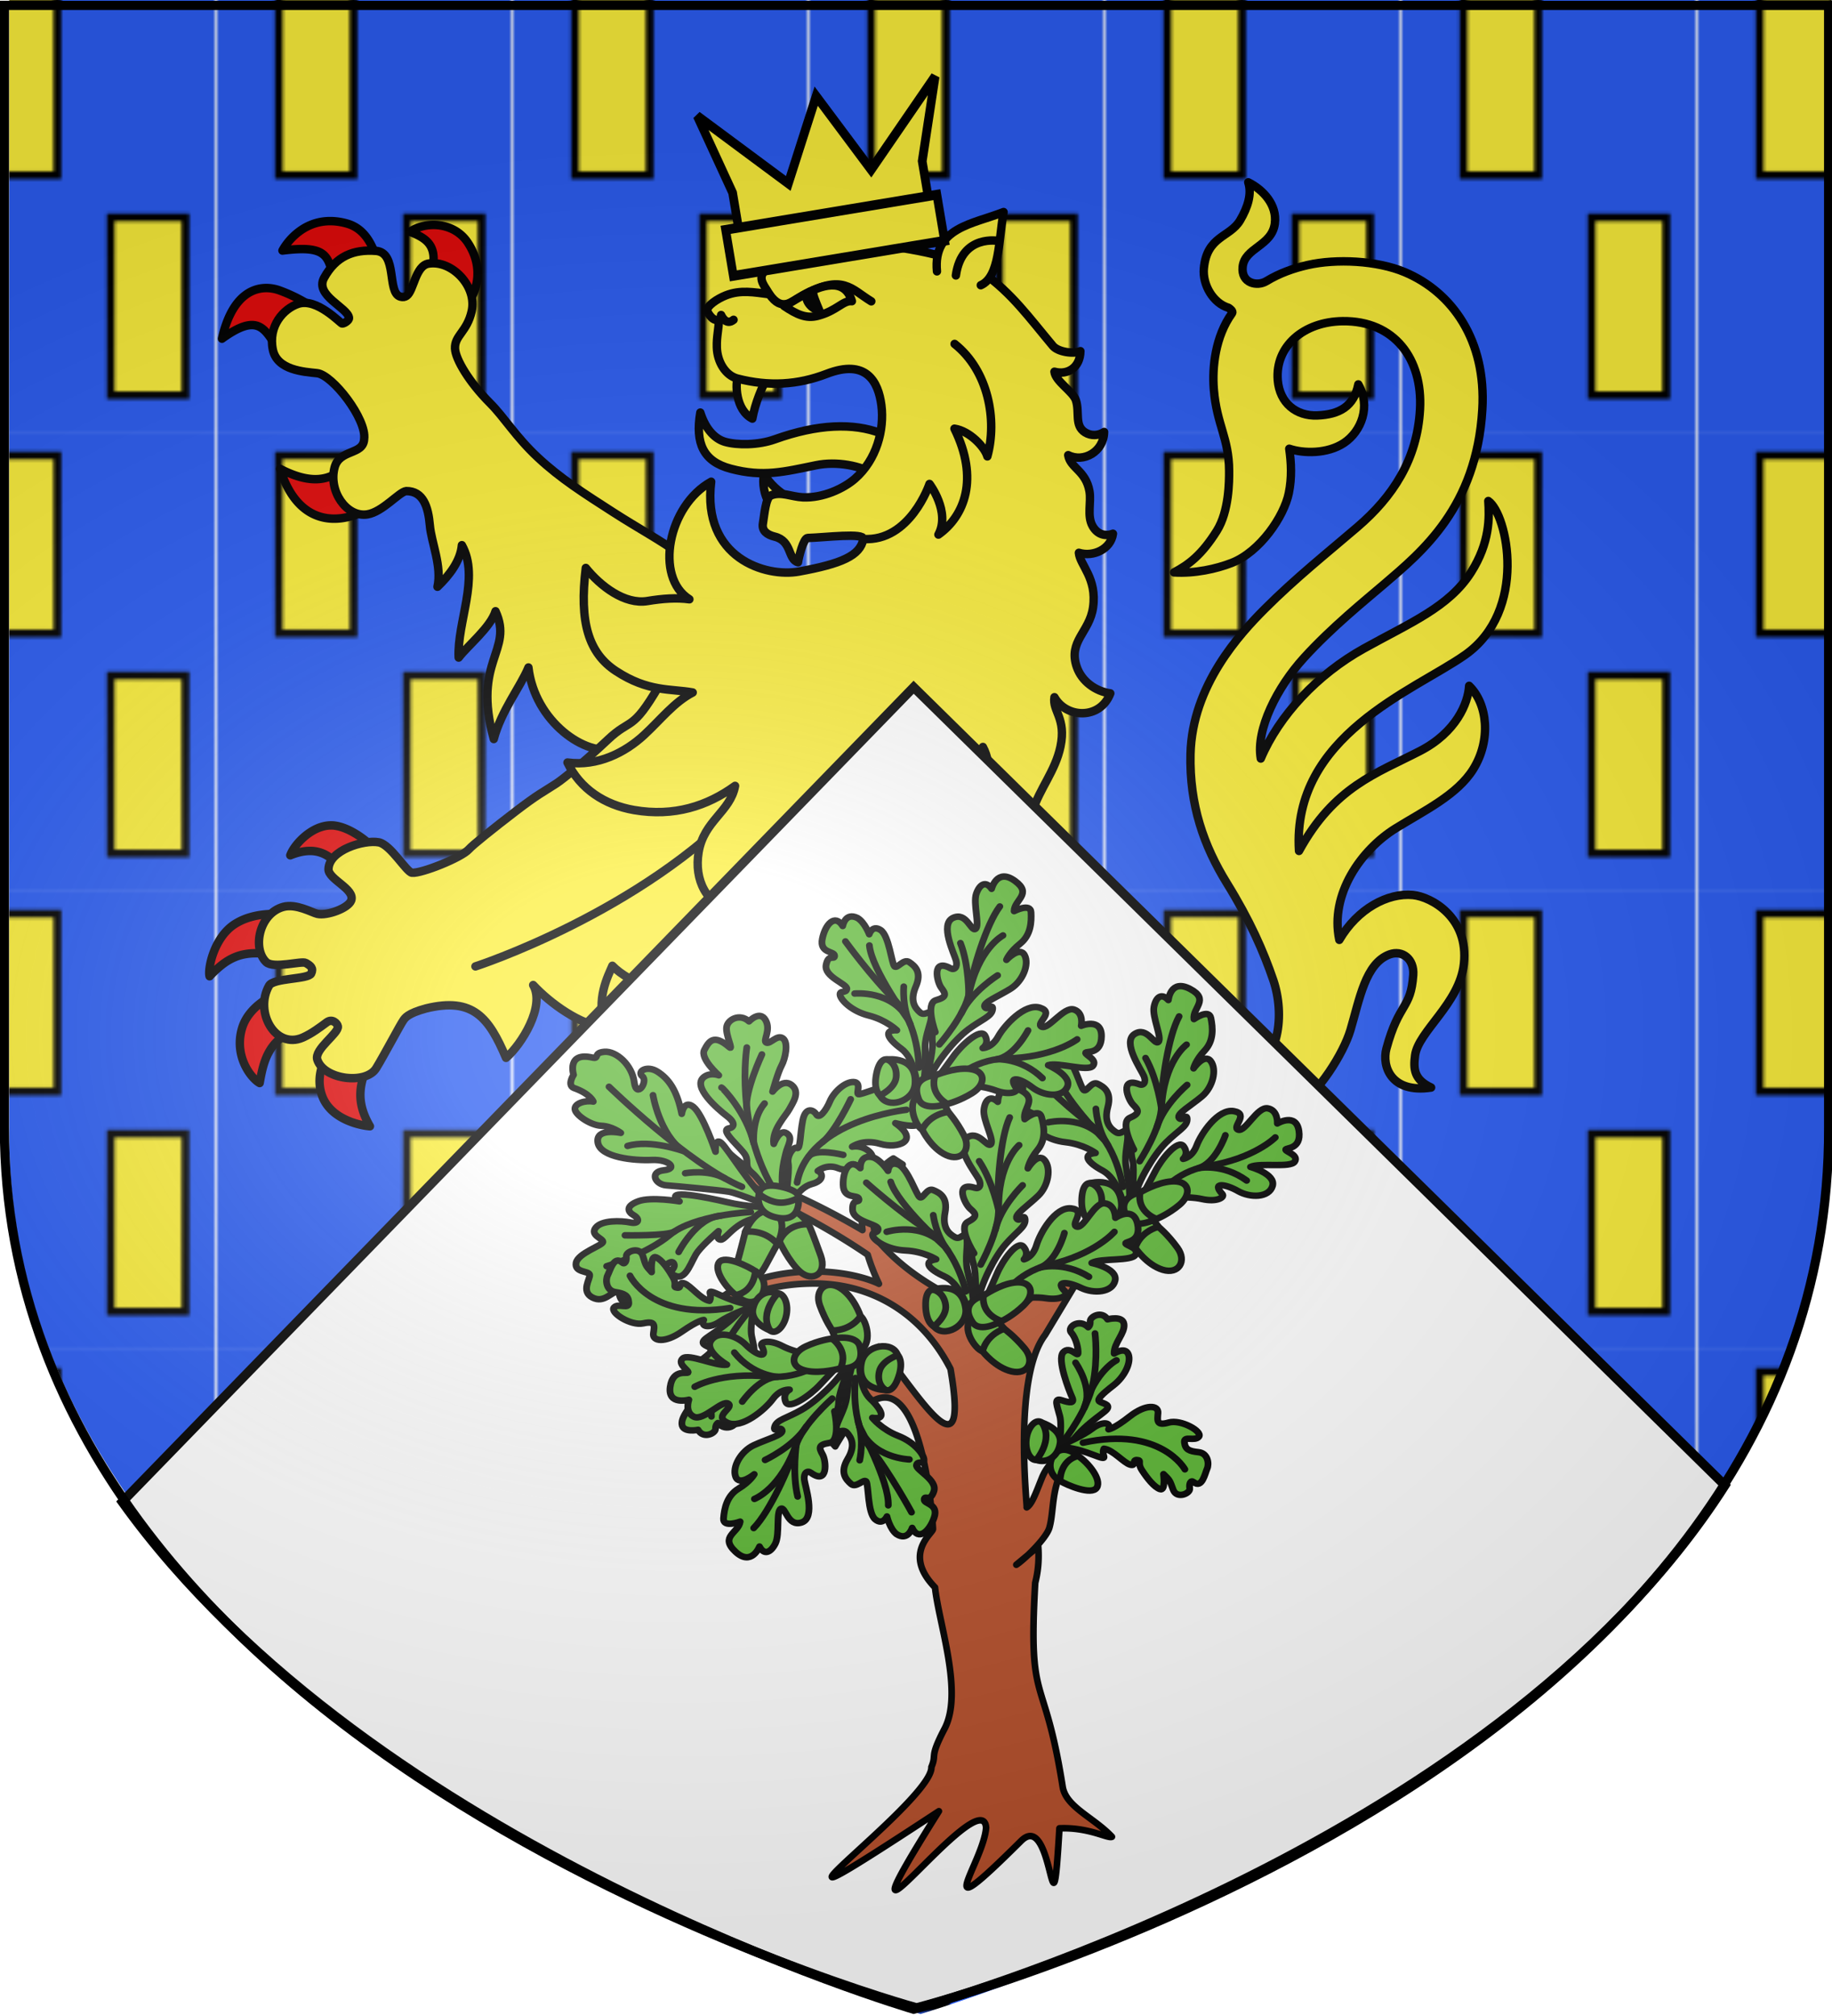
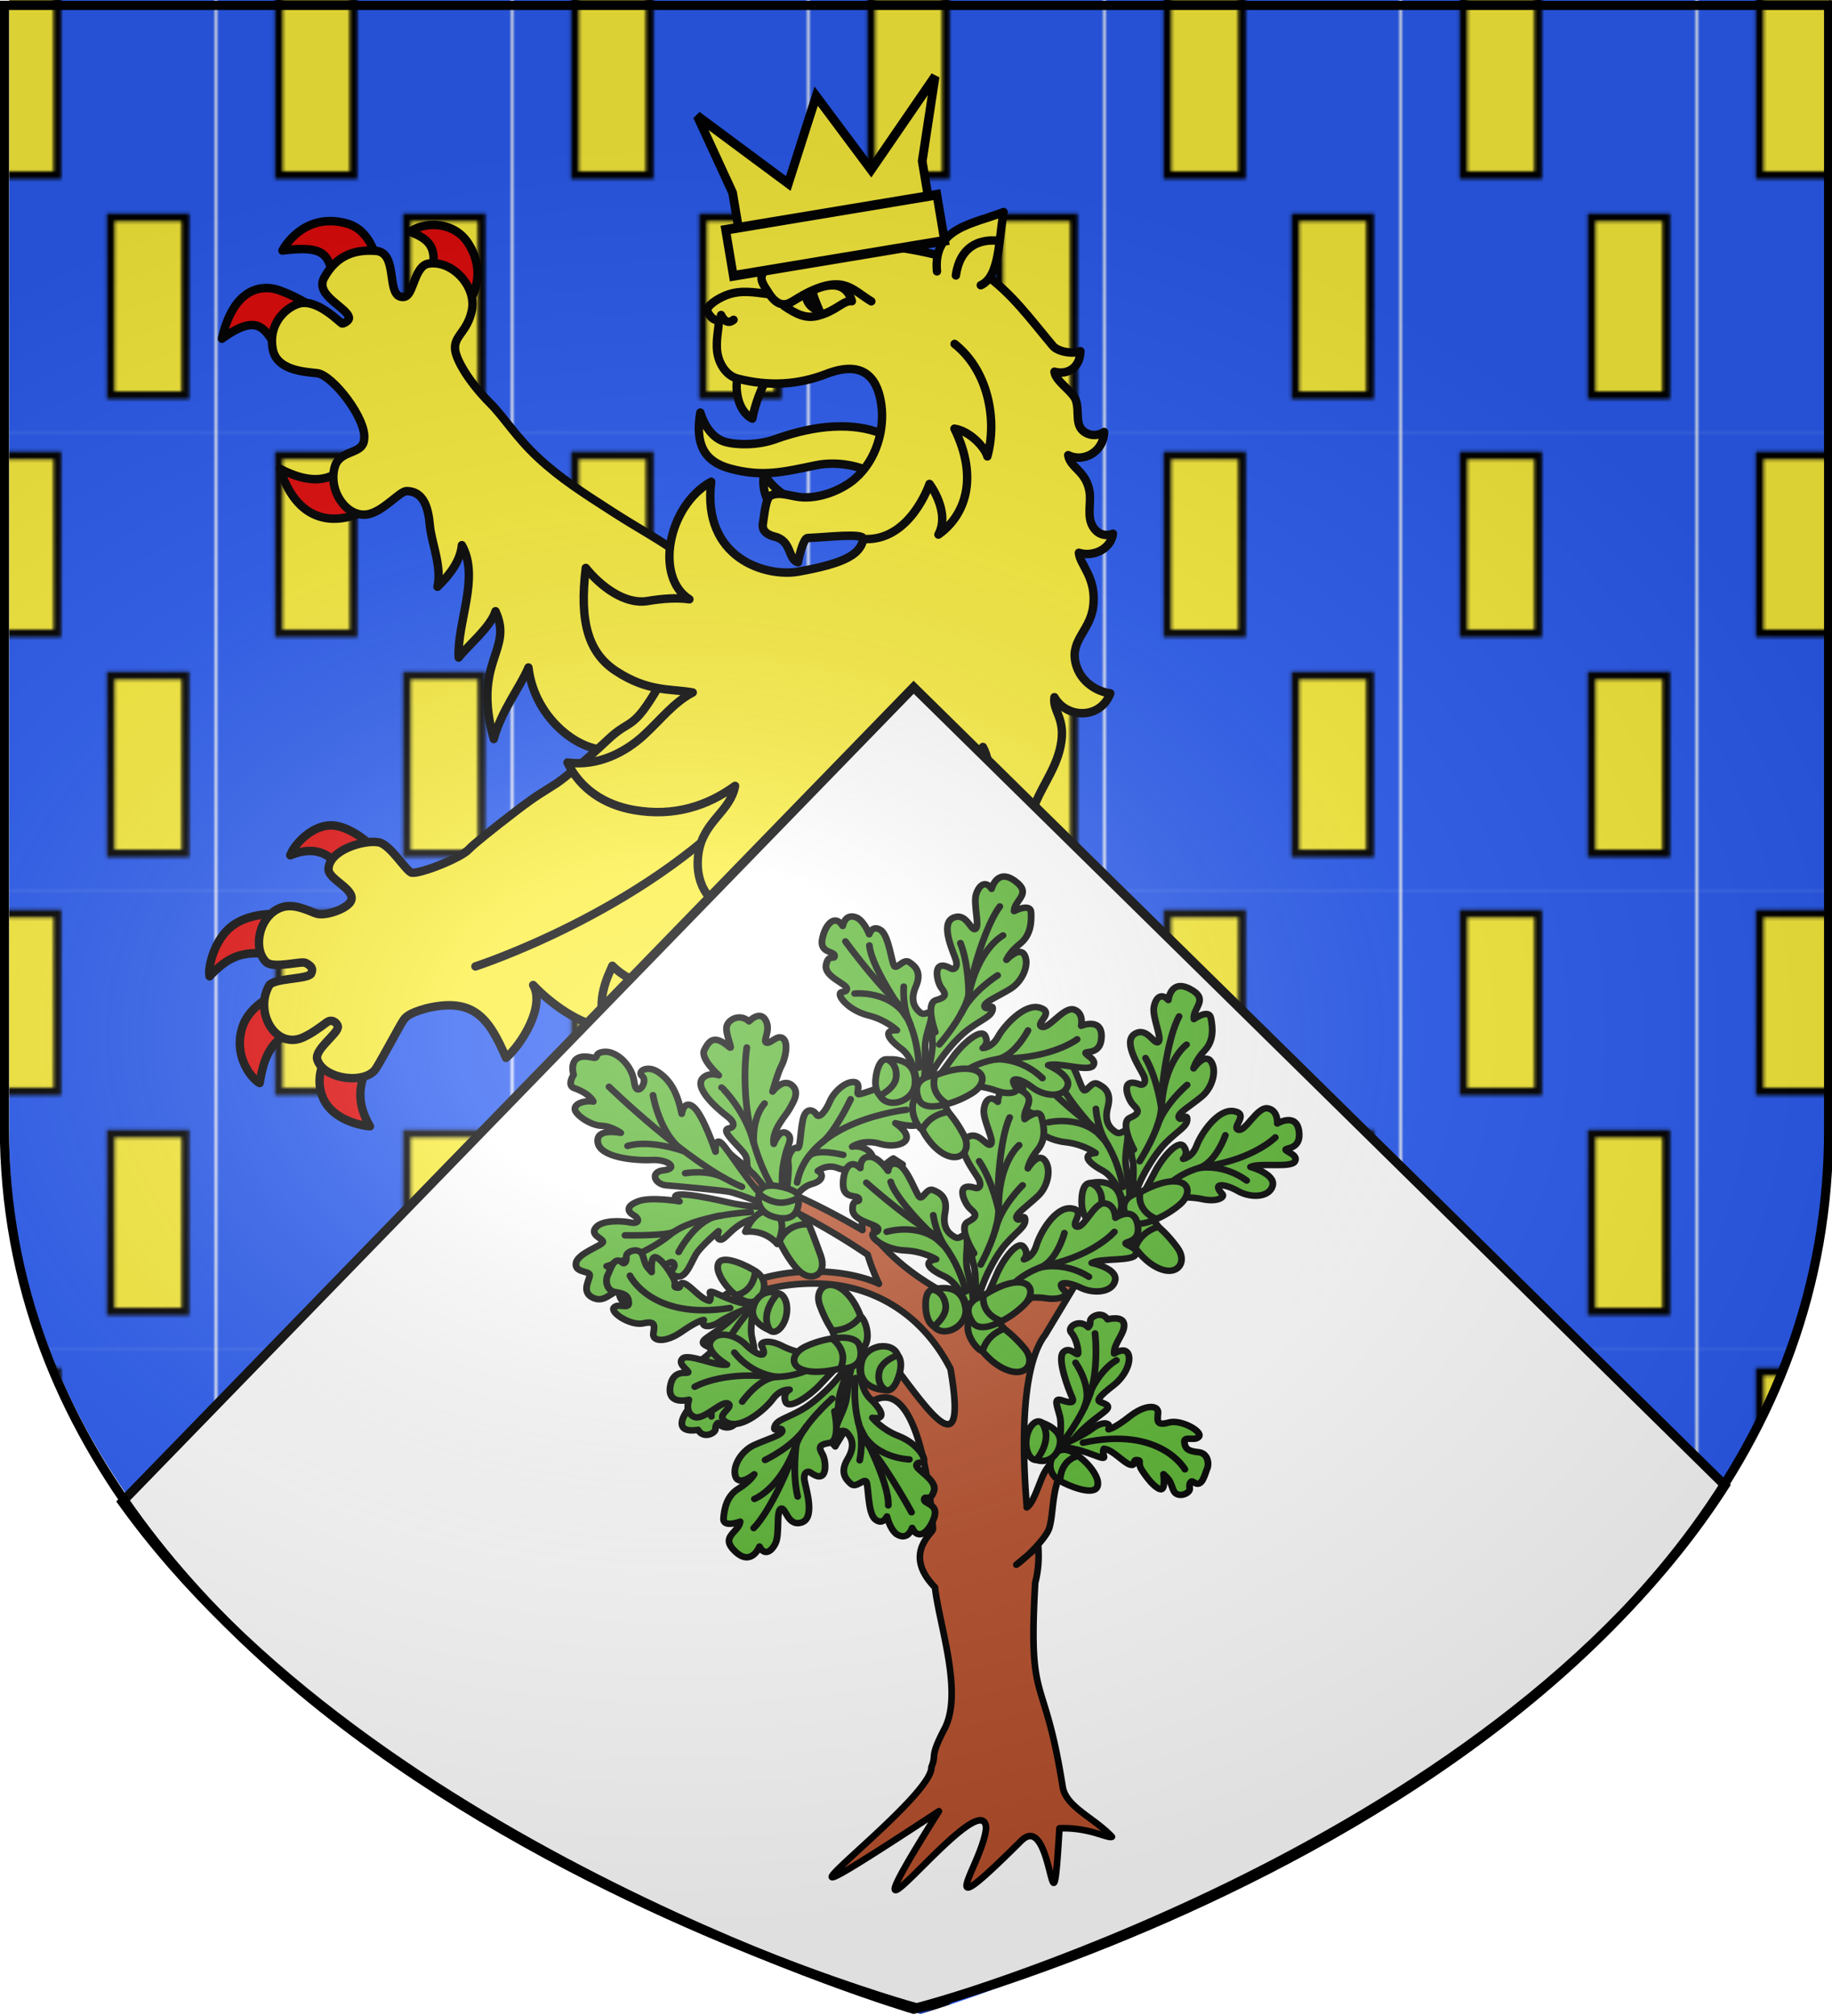
<svg xmlns="http://www.w3.org/2000/svg" xmlns:xlink="http://www.w3.org/1999/xlink" width="600" height="660" viewBox="-300 -300 600 660" id="svg4761" version="1.1">
  <defs id="defs4763">
    <g id="s-5">
      <g id="c-11">
        <path transform="rotate(18 3.157 -.5)" d="M0 0v1h.5L0 0z" id="t-6" />
        <use height="540" width="810" y="0" x="0" id="use2144-19" transform="scale(-1 1)" xlink:href="#t-6" />
      </g>
      <g id="a-3">
        <use height="540" width="810" y="0" x="0" id="use2147-4" transform="rotate(72)" xlink:href="#c-11" />
        <use height="540" width="810" y="0" x="0" id="use2149-7" transform="rotate(144)" xlink:href="#c-11" />
      </g>
      <use height="540" width="810" y="0" x="0" id="use2151-9" transform="scale(-1 1)" xlink:href="#a-3" />
    </g>
    <g id="s-0">
      <g id="c-8">
        <path id="t-40" d="M0 0v1h.5L0 0z" transform="rotate(18 3.157 -.5)" />
        <use xlink:href="#t-40" transform="scale(-1 1)" id="use2144-4" x="0" y="0" width="810" height="540" />
      </g>
      <g id="a-6">
        <use xlink:href="#c-8" transform="rotate(72)" id="use2147-46" x="0" y="0" width="810" height="540" />
        <use xlink:href="#c-8" transform="rotate(144)" id="use2149-4" x="0" y="0" width="810" height="540" />
      </g>
      <use xlink:href="#a-6" transform="scale(-1 1)" id="use2151-3" x="0" y="0" width="810" height="540" />
    </g>
    <g id="s">
      <g id="c">
        <path transform="rotate(18 3.157 -.5)" d="M0 0v1h.5L0 0z" id="t" />
        <use height="540" width="810" y="0" x="0" id="use2144" transform="scale(-1 1)" xlink:href="#t" />
      </g>
      <g id="a">
        <use height="540" width="810" y="0" x="0" id="use2147" transform="rotate(72)" xlink:href="#c" />
        <use height="540" width="810" y="0" x="0" id="use2149" transform="rotate(144)" xlink:href="#c" />
      </g>
      <use height="540" width="810" y="0" x="0" id="use2151" transform="scale(-1 1)" xlink:href="#a" />
    </g>
    <g id="s-1">
      <g id="c-1">
        <path transform="rotate(18 3.157 -.5)" d="M0 0v1h.5L0 0z" id="t-8" />
        <use height="540" width="810" y="0" x="0" id="use2144-5" transform="scale(-1 1)" xlink:href="#t-8" />
      </g>
      <g id="a-2">
        <use height="540" width="810" y="0" x="0" id="use2147-0" transform="rotate(72)" xlink:href="#c-1" />
        <use height="540" width="810" y="0" x="0" id="use2149-1" transform="rotate(144)" xlink:href="#c-1" />
      </g>
      <use height="540" width="810" y="0" x="0" id="use2151-1" transform="scale(-1 1)" xlink:href="#a-2" />
    </g>
    <g id="s-4">
      <g id="c-7">
        <path id="t-4" d="M0 0v1h.5L0 0z" transform="rotate(18 3.157 -.5)" />
        <use xlink:href="#t-4" transform="scale(-1 1)" id="use2144-1" x="0" y="0" width="810" height="540" />
      </g>
      <g id="a-8">
        <use xlink:href="#c-7" transform="rotate(72)" id="use2147-08" x="0" y="0" width="810" height="540" />
        <use xlink:href="#c-7" transform="rotate(144)" id="use2149-8" x="0" y="0" width="810" height="540" />
      </g>
      <use xlink:href="#a-8" transform="scale(-1 1)" id="use2151-17" x="0" y="0" width="810" height="540" />
    </g>
    <g id="s-1-3">
      <g id="c-1-0">
        <path id="t-8-4" d="M0 0v1h.5L0 0z" transform="rotate(18 3.157 -.5)" />
        <use xlink:href="#t-8-4" transform="scale(-1 1)" id="use2144-5-8" x="0" y="0" width="810" height="540" />
      </g>
      <g id="a-2-5">
        <use xlink:href="#c-1-0" transform="rotate(72)" id="use2147-0-5" x="0" y="0" width="810" height="540" />
        <use xlink:href="#c-1-0" transform="rotate(144)" id="use2149-1-5" x="0" y="0" width="810" height="540" />
      </g>
      <use xlink:href="#a-2-5" transform="scale(-1 1)" id="use2151-1-4" x="0" y="0" width="810" height="540" />
    </g>
    <g id="s-5-4">
      <g id="c-11-0">
        <path id="t-6-6" d="M0 0v1h.5L0 0z" transform="rotate(18 3.157 -.5)" />
        <use xlink:href="#t-6-6" transform="scale(-1 1)" id="use2144-19-5" x="0" y="0" width="810" height="540" />
      </g>
      <g id="a-3-3">
        <use xlink:href="#c-11-0" transform="rotate(72)" id="use2147-4-8" x="0" y="0" width="810" height="540" />
        <use xlink:href="#c-11-0" transform="rotate(144)" id="use2149-7-5" x="0" y="0" width="810" height="540" />
      </g>
      <use xlink:href="#a-3-3" transform="scale(-1 1)" id="use2151-9-1" x="0" y="0" width="810" height="540" />
    </g>
    <g id="s-4-6">
      <g id="c-7-7">
        <path transform="rotate(18 3.157 -.5)" d="M0 0v1h.5L0 0z" id="t-4-1" />
        <use height="540" width="810" y="0" x="0" id="use2144-1-8" transform="scale(-1 1)" xlink:href="#t-4-1" />
      </g>
      <g id="a-8-4">
        <use height="540" width="810" y="0" x="0" id="use2147-08-9" transform="rotate(72)" xlink:href="#c-7-7" />
        <use height="540" width="810" y="0" x="0" id="use2149-8-7" transform="rotate(144)" xlink:href="#c-7-7" />
      </g>
      <use height="540" width="810" y="0" x="0" id="use2151-17-3" transform="scale(-1 1)" xlink:href="#a-8-4" />
    </g>
    <pattern xlink:href="#pattern9046" id="pattern23840" patternTransform="translate(-228.777 142.119)" />
    <pattern patternUnits="userSpaceOnUse" width="96.19" height="149.918" patternTransform="translate(-228.777 142.119)" id="pattern9046">
      <g id="g9044" transform="translate(528.777 157.881)">
        <g id="g8783" transform="translate(68.46 -50.262)">
          <path id="path8777" style="fill:#2b5df2;stroke-width:3" d="M-597.236-107.62h96.19V42.298h-96.19z" />
          <path id="path8779" style="fill:#fcef3c;stroke:#000;stroke-width:2.5" d="M-577.145-100.62h24.468v58.221h-24.468z" />
          <path id="path8781" style="fill:#fcef3c;stroke:#000;stroke-width:2.5" d="M-535.2-28.572h24.468V29.65H-535.2z" />
        </g>
      </g>
    </pattern>
    <radialGradient xlink:href="#linearGradient2893" id="radialGradient3163" gradientUnits="userSpaceOnUse" gradientTransform="matrix(1.354 0 0 .977 -376.668 -182.207)" cx="221.445" cy="226.331" fx="221.445" fy="226.331" r="300" />
    <linearGradient id="linearGradient2893">
      <stop style="stop-color:white;stop-opacity:.314" offset="0" id="stop2895" />
      <stop id="stop2897" offset=".19" style="stop-color:white;stop-opacity:.251" />
      <stop style="stop-color:#6b6b6b;stop-opacity:.125" offset=".6" id="stop2901" />
      <stop style="stop-color:black;stop-opacity:.125" offset="1" id="stop2899" />
    </linearGradient>
    <style type="text/css" id="style33">.Rand2,.Rand4,.Rand6{stroke:#202020;stroke-width:30}.Rand4,.Rand6{stroke-width:60}.Rand6{stroke-width:90}.Schwarz{fill:#000}.Blau{fill:#00f}.Gold{fill:#ffef00}.Silber{fill:#fff}</style>
  </defs>
  <g id="layer4" style="display:inline">
    <path d="M1.467 359.354S-298.478 270.513-296.98 69.741v-369.922h596.891V69.74C302.953 270.944 1.467 359.354 1.467 359.354Z" style="display:inline;fill:url(#pattern23840);fill-opacity:1;stroke:none;stroke-width:3.006;stroke-linecap:butt;stroke-linejoin:miter;stroke-miterlimit:4;stroke-dasharray:none;stroke-opacity:1" id="path1411-0" />
    <path style="fill:none;stroke:none" transform="translate(-300 -300)" id="rect8573" d="M-297.236 192.38h96.19v149.918h-96.19z" />
    <path style="fill:none;stroke:none" id="rect8575" d="M-588.571-118.019h96.19V31.899h-96.19z" />
  </g>
  <g id="layer3" style="display:inline">
    <g fill="#fff" fill-rule="evenodd" id="g2950" style="fill:#fcef3c;stroke:#000;stroke-width:3.134;stroke-linecap:round;stroke-linejoin:round;stroke-miterlimit:4;stroke-dasharray:none" transform="matrix(.877 0 0 .885 -232.799 -258.157)">
      <path d="M46.888 258.055c-7.078.065-13.599 6.952-15.11 11.055 7.646-3.036 12.88-1.623 17.317 3.024l11.34-7.975s-6.04-5.277-12.124-6.036c-.475-.06-.951-.072-1.423-.068zM25.6 290.817c-3.85.02-9.909.666-14.835 3.937C3.044 299.88.887 311.525 1.64 313.86c7.605-7.9 13.356-10.241 27.452-7.281l.325-15.57s-1.506-.205-3.817-.193zm3.564 28.428s-12.373 3.953-15.372 13.77c-3.198 10.47 3.476 18.717 6.552 20.34 1.365-7.325 2.979-17.823 17.36-20.715zm18.091 19.982c-2.203 4.269-6.229 10.671-3.762 18.335 3.005 9.334 14.73 11.559 18.037 11.786-5.71-9.74-3.892-16.534.713-25.957zm-.477-304.713c-10.48-.063-16.358 7.964-17.924 10.888 18.685-2.355 16.931 3.076 20.08 14.234l16.321-6.36c-1.317-5.857-3.645-15.368-12.185-17.827-2.26-.65-4.351-.923-6.292-.935Zm39.25 1.435c-3.52-.157-6.993.766-9.52 2.515 7.23 2.786 11.176 5.986 7.227 17.961l13.59 9.538c3.551-4.084 7.41-13.527.718-23.527-2.864-4.28-7.49-6.284-12.015-6.487zM23.584 59.294c-6.25-.345-13.847 3.492-17.31 18.708 16.592-11.887 16.36-.032 24.316 8.09l11.473-18.466s-6.14-4.59-14.418-7.518a14.707 14.707 0 0 0-4.06-.814zm32.307 61.502c-7.094 10.859-16.207 11.336-27.922 5.358 7.015 22.305 24.173 22.505 40.026 10.523z" id="path2938" style="fill:#e20909;stroke-width:3.134;stroke-miterlimit:4;stroke-dasharray:none" />
-       <path d="M382.331 373.3c7.442-.313 15.484-8.55 28.26 5.766 2.658-5.36 2.391-12.272-3.506-16.42 8.678-5.633 17.994-20.177 20.61-28.905 3.41-11.373 5.568-24.666 14.59-27.956 4.787-1.746 9.269 1.694 8.857 7.579-.895 12.774-5.323 10.026-10.015 27.27-1.762 6.475 1.716 16.632 16.694 14.39-6.34-2.925-6.675-6.79-5.99-11.897 1.187-8.867 16.617-19.251 18.23-33.818 1.899-17.133-12.1-24.843-19.046-25.505-9.301-.887-20.634 4.969-27.483 16.59-3.62-16.923 8.22-33.383 21.055-41.255 10.756-6.596 22.971-12.37 28.957-21.871 6.748-10.714 5.39-24.195-1.533-30.836-.353 6.408-4.84 17.17-18.278 24.061-16.312 8.365-32.082 13.165-45.254 37.003-2.764-42.649 42.968-59.271 61.969-72.475 23.582-16.388 15.88-52.096 8.722-56.971.414 5.98.662 15.342-6.463 26.414-8.242 12.808-22.652 18.614-40.04 28.182-17.292 9.515-31.648 24.716-38.456 40.667-1.877-10.766 6.095-26.36 16.136-37.28 10.4-11.312 22.825-21.228 29.89-27.218 14.075-11.931 34.578-28.447 36.706-64.66 1.501-25.47-11.172-43.305-28.939-50.749-10.42-4.366-25.695-5.02-36.214-2.66-5.277 1.183-10.538 3.003-15.478 5.973-3.479 2.09-9.48.804-8.876-5.267.711-7.154 10.925-7.681 12.013-16.065.898-6.916-4.36-12.476-9.922-15.227 1.392 4.237-.118 9.152-3.037 14.055-3.804 6.39-12.42 5.71-13.542 17.8-.556 6.048 3.478 12.866 9.2 14.558.679.415 1.817 1.33 1.333 1.993-6.316 8.668-7.458 20.135-6.818 28.087 1.068 13.28 5.66 17.962 5.72 30.26.019 3.833.013 14.887-4.598 22.174-5.685 8.982-10.55 12.54-15.968 15.37 7.643.48 15.814-1.293 21.532-3.512 10.571-4.102 19.542-17.162 21.326-25.82 1.187-5.765.92-11.154.162-16.404 5.175 1.75 14.186 2 20.49-2.176 6.472-4.288 10.056-13.553 5.296-21.632-1.644 8.188-7.116 11.158-15.33 11.484-7.818.31-14.066-4.572-14.748-13.062-1.006-12.513 9.632-21.63 24.255-21.804 19.372-.23 29.896 13.996 28.868 32.61-1.03 18.657-10.27 32.39-23.334 43.496-11.224 9.54-23.034 18.809-34.715 30.403-9.11 9.043-27.055 28.213-27.657 53.63-.446 18.835 5.032 34.066 13.603 47.789 8.572 13.722 13.649 25.155 17.305 35.796 4.395 12.79 2.336 30.244-10.051 35.14-12.83 5.07-30.249-2.613-36.431-19.352-2.2 12.232-5.199 37.534 7.187 36.586 7.5 2.583 14.255 6.03 22.756 5.672z" id="path2940" style="fill:#fcef3c;stroke-width:3.134;stroke-miterlimit:4;stroke-dasharray:none" />
      <path d="M83.904 147.11c.545 6.226 4.57 15.216 2.84 22.667 4.486-4.241 8.605-9.602 9.114-15.384 6.781 11.934-1.857 28.584-1.2 41.575 3.468-4.504 11.874-11.138 13.765-17.133 6.82 14.756-8.732 18.096-.653 47.27 2.81-10.534 9.948-19.245 12.95-26.467 2.303 20.05 21.567 33.29 32.422 29.968 24.89 32.457 54.863 19.82 53.416-15.485 0 0-23.528-52.048-29.613-56.539-6.607-4.876-15.012-9.279-24.598-15.397-10.819-6.906-19.698-12.45-28.088-20.212-8.39-7.761-12.429-14.725-17.924-20.174-7.736-7.673-12.874-16.193-13.038-20.15-.202-4.84 4.487-6.138 6.226-13.826 2.069-9.147-7.332-18.958-16.076-17.598-4.985.775-5.52 10.05-8.21 11.917-.635.44-1.395.593-2.37.308-5.112-1.495-.905-16.353-9.165-16.94-8.26-.588-14.843 1.925-19.307 10.025-3.589 6.512 8.85 10.954 9.318 14.78.105.857-1.698 2.1-2.571 2.079-.576-.014-9.467-9.6-16.424-7.281-5.42 1.807-11.3 8.162-9.446 16.976 1.603 7.621 11.693 8.165 16.537 8.683 5.745.614 18.588 17.01 17.551 24.397-.317 5.955-9.166 3.612-11.027 10.44-2.387 8.755 4.462 18.567 12.167 17.401 5.766-.872 11.957-8.378 14.579-8.623 6.355-.036 8.22 5.81 8.825 12.723z" id="path2944" style="fill:#fcef3c;stroke-width:3.134;stroke-miterlimit:4;stroke-dasharray:none" />
      <path d="M334.82 291.922c-6.904-10.007-25.299-27.111-26.287-40.506-1.291-17.362-1.62-35.897-.546-44.927 2.94-24.745 3.977-29.446-19.459-37.412-13.854-4.71-61.978-17.066-84.759 8.136-11.64 12.877-24.168 12.014-34.292 29.21-10.124 17.196-10.353 11.724-19.122 19.929-8.768 8.205-16.707 14.572-19.218 16.2-5.023 3.255-6.792 3.905-15.243 10.326-8.451 6.42-15.999 12.42-17.408 13.996-2.817 3.15-17.899 9.072-21.26 8.688-2.074-.237-7.977-10.423-12.405-11.247-5.55-1.033-18.62 2.881-18.775 9.934-.082 3.778 10.074 7.365 8.468 11.601-1.094 2.883-9.095 5.737-12.644 4.92-2.028-.466-7.881-3.868-12.687-2.578-8.98 2.412-11.717 15.377-6.396 20.43 2.705 2.568 13.235-.584 14.817.336 1.792 1.043 2.94 1.863 1.979 3.89-1.043 2.199-14.078 1.612-15.722 4.475-5.598 9.751 2.37 23.655 12.56 19.224 3.424-1.489 6.698-3.987 8.99-5.653 2.033-1.478 3.927.377 4.132 1.493.468 2.539-8.933 8.477-7.676 12.329 2.42 7.408 18.165 9.34 21.994 3.156 2.972-4.8 9.018-16.182 10.155-17.728.568-.772 1.451-2.503 8.496-4.388 17.577-4.23 23.447 3.423 29.831 18.287 5.722-4.834 14.75-19.112 10.134-26.93 6.532 6.91 17.523 14.78 26.97 15.77-3.804-10.48 1.098-19.305 2.608-22.895 6.037 6.26 22.337 12.927 34.007 10.435-10.038-6.285-15.766-17.636-4.527-22.934 11.24-5.298 14.103-8.351 16.684-18.306 2.58-9.954 15.505-6.837 20.41.193 4.904 7.03 6.87 9.629 12.56 16.033.593 321.266 329.633 330.414 103.63-3.487z" id="path2948" style="fill:#fcef3c;stroke-width:3.134;stroke-miterlimit:4;stroke-dasharray:none" />
    </g>
    <path d="M-144.283 16.382S-90.014-1.124-55.515-38.01m169.17 177.538s8.808.624 12.304 9.64c3.646 9.4-5.778 14.407-5.778 14.407M-54.46 141.517s5.505 7.74 1.326 15.896c-4.357 8.505-14.363 3.513-14.363 3.513" fill="none" id="path2952" style="fill:#fcef3c;stroke:#000;stroke-width:2.761;stroke-linecap:round;stroke-linejoin:round;stroke-miterlimit:4;stroke-dasharray:none" />
    <g fill-rule="evenodd" id="g2962" style="fill:#fcef3c;stroke:#000;stroke-width:3.134;stroke-linecap:round;stroke-linejoin:round;stroke-miterlimit:4;stroke-dasharray:none" transform="matrix(.877 0 0 .885 -232.799 -258.157)">
      <path d="M273.66 136.906c-8.25-2.07-16.208-4.053-22.756-8.231-6.099-3.892-15.296-5.364-22.744-3.856-11.98 2.426-19.722 4.497-31.895 1.303-10.251-2.69-13.308-9.414-11.365-20.786 2.137 6.624 5.754 9.822 9.21 10.82 4.448 1.282 12.387 1.294 18.594-.91 32.133-11.41 53.155-1.798 60.955 21.66z" fill="#fff" id="path2954" style="fill:#fcef3c;stroke-width:3.134;stroke-miterlimit:4;stroke-dasharray:none" />
      <path d="M199.118 91.339c-1.319 3.182-1.1 13.083 5.221 16.23 1.002-5.622 3.734-12.134 5.763-15.455zm9.597 36.752c-.803 3.456.182 7.853 1.768 10.547l7.609-1.748c-3.878-2.126-7.325-5.275-9.377-8.8z" fill="#fff" id="path2956" style="fill:#fcef3c;stroke-width:3.134;stroke-miterlimit:4;stroke-dasharray:none" />
      <path d="M309.888 270.586c-3.195-4.782-2.704-11.997-.842-17.947 2.54-8.112 8.446-14.733 10.357-23.736 2.226-10.532-3.086-13.076-2.255-18.269 4.392 7.821 17.058 8.42 20.869-1.415-5.635-.797-10.727-4.54-12.543-9.818-3.27-9.503 4.798-12.79 6.102-21.995 1.54-10.86-4.896-15.591-5.307-20.189 5.4 1.648 11.955-1.382 12.738-7.06-2.867 1.064-5.806.325-7.614-2.833-2.168-3.787-.432-8.772-1.16-12.888-1.354-7.644-7.195-8.582-7.944-13.342 5.693 2.88 13.276-1.263 13.414-8.57-2.11 1.37-4.846 1.552-7.12.136-4.087-2.547-1.907-7.433-3.432-11.91-1.104-3.241-7.634-6.98-7.999-10.522 4.92 1.34 9.611-1.548 9.698-7.598-2.565 1.141-8.37.313-10.29-1.958-8.983-10.629-15.304-19.424-25.893-26.903-8.586-6.062-30.78-10.193-47.98-11.225-12.675-.762-23.441 4.718-31.218 8.704-6.778 3.474-2.548 6.991-.786 10.31-5.794-.714-10.743-1.708-16.223.423-3.162 1.23-7.285 3.912-6.951 5.69.193 1.029 2.444 4.37 4.366 3.148-.125 3.987-.918 6.251-.8 10.388.157 5.44 3.269 10.422 7.697 11.55 11.742 2.994 22.517 2.379 33.333-1.75 14.645-5.591 19.257 2.699 20.426 11.64 1.177 9.016-1.788 20.185-9.898 27.172-4.21 3.627-11.934 7.207-19.445 6.872-4.216-.188-8.286-2.287-11.981-.666-1.884.826-2.373 7.027-2.94 10.422-.444 2.65 1.593 4.105 4.408 4.79 6.524 1.585 4.833 8.395 8.725 9.48.26-1.78 1.989-8.936 3.59-8.982 6.44-.186 21.242-2.018 20.785.417-1.154 6.122-8.153 9.123-24.064 12.002-12.343 2.233-36.22-4.954-32.747-33.23-16.14 8.809-21.259 35.322-8.136 43.482-4.722-.644-9.944-.287-15.663.65-8.497 1.393-17.55-5.503-23.03-12.237-2.527 20.13 1.093 31.523 11.26 38.128 12.08 7.85 20.477 6.465 28.672 7.942-6.893 3.505-11.85 9.94-18.16 15.72-7.089 6.495-17.348 11.689-28.612 10.186 4.712 9.714 13.796 15.68 24.862 17.576 14.93 2.56 27.363-1.49 37.73-8.936-1.775 9.569-11.658 12.92-13.611 24.486-1.745 10.335 2.894 19.643 13.274 22.128-2.802-16.579 13.842-21.139 23.673-24.564 9.304-3.242 17.413-7.829 24.146-15.507.958 9.798-12.12 16.559-6.214 30.972 3.97 9.693 13.87 14.01 24.677 14.1-6.886-4.72-8.445-14.35-3.59-22.882 6.974-12.252 15.569-12.828 24.677-27.061 2.416-3.776 4.131-10.055 5.513-16.062 3.702 6.857 1.437 13.038.06 18.482-2.587 10.226 5.497 23.98 19.396 23.059z" fill="#fff" id="path2958" style="fill:#fcef3c;stroke-width:3.134;stroke-miterlimit:4;stroke-dasharray:none" />
      <path d="M273.277 53.096c-1.555-16.248 13.462-17.456 24.882-21.93-1.874 10.357-1.415 23.938-8.518 27.062" fill="#fff" id="path2960" style="fill:#fcef3c;stroke-width:3.134;stroke-miterlimit:4;stroke-dasharray:none" />
    </g>
    <path d="M27.158-221.094s-12.179-2.474-14.095 11.272m-76.897 12.96s1.545 3.685 4.074 1.56m11.732-8.393c4.193 6.04 7.339 2.367 10.955.389 13.168-7.203 15.862-2.004 22.431 1.957m-2.61 77.806c15.318.979 21.67-18.023 21.67-18.023s6.93 9.135 2.923 16.584c8.598-6.096 13.32-18.274 5.254-34.682 5 .77 9.955 6.052 10.775 9.082 3.253-11.831.405-28.008-10.73-36.823" fill="none" id="path2964" style="fill:#fcef3c;stroke:#000;stroke-width:2.761;stroke-linecap:round;stroke-linejoin:round;stroke-miterlimit:4;stroke-dasharray:none" />
    <path d="M-43.181-199.811c4.089 2.739 7.157 4.22 11.028 3.205 6.242-1.637 8.279-5.13 11.16-4.791-2.399-7.964-10.156-5.224-16.08-1.91-2.647 1.482-4.349 2.678-6.108 3.496z" fill="#fff" id="path2966" style="fill:#fcef3c;stroke:#000;stroke-width:2.761;stroke-linecap:round;stroke-linejoin:round;stroke-miterlimit:4;stroke-dasharray:none" />
    <path d="M-33.632-204.601c-.518.312.834 3.547 1.98 6.268-1.035-.055-4.06-1.555-4.324-4.693.726-2.024 2.344-1.575 2.344-1.575z" fill="#fff" fill-rule="evenodd" id="path2968" style="fill:#fcef3c;stroke:#000;stroke-width:2.761;stroke-linecap:round;stroke-linejoin:round;stroke-miterlimit:4;stroke-dasharray:none" />
    <path d="M-.77 357.787s-177.312-51.926-259.21-166.096L-.77-75.015 264.946 186.3C187.766 307.035-.77 357.787-.77 357.787Z" style="display:inline;fill:#fff;stroke:#000;stroke-width:3.006;stroke-linecap:butt;stroke-linejoin:miter;stroke-miterlimit:4;stroke-dasharray:none;stroke-opacity:1" id="path1411-0-3" />
    <g id="g10555" transform="translate(11.266 -21.664)" style="display:inline">
      <path style="fill:#b7502c;stroke:#000;stroke-width:2.165;stroke-linecap:round;stroke-linejoin:round" d="M13.372 152.266c-9.222-4.314-25.884-10.76-37.82-25.267-.494-2.181-.813-4.426-.813-6.591 0-9.693 4.715-14.775 9.626-17.505l-3.045-1.976s-10.314 5.741-10.314 20.045c0 1.149.067 2.246.198 3.404a236.46 236.46 0 0 0-20.236-10.65c-20.824-9.693-26.62-17.975-26.62-17.975l-2.749 1.693s9.724 11.859 26.914 20.61c7.526 3.832 16.14 8.756 24.394 14.384 1.621 5.408 3.699 9.52 3.699 9.52s-7.662-4.047-21.511-4.047c-13.85 0-27.21 4.424-33.986 12.14l3.634 1.224s9.234-9.411 30.647-9.411c18.65 0 35.231 9.616 44.646 27.958 6.825 39.46-13.2 3.797-23.572-7.247-5.5 11.763-22.995 23.3-14.172 32.613 27.23-47.275 31.999 24.912 31.999 27.077 0 1.348-10.052 8.076.673 19.084 1.246 11.817 9.34 34.361 3.128 46.26-5.168 9.898-2.418 8.023-4.314 12.574.588 11.526-75.295 65.516 2.459 14.435-39.435 62.836 14.247-10.851 15.458 5.389-.855 11.498-19.628 35.235 11.456 4.34 10.883-10.815 9.986 38.897 12.56-4.125 9.638-.397 15.794 3.407 17.199 2.775-5.983-6.38-15.087-9.729-16.144-16.415-6.113-38.676-11.332-25.095-8.99-66.72.83-3.289 1.345-6.944.999-11.922l-7.194 5.992c2.105-1.258 9.737-8.42 10.819-12.075 1.866-6.305.098-16.28 8.152-24.185 0 0-7.041-.91-10.608 7.905-1.848 4.568-3.216 8.577-4.96 9.567.274-.236-4.587-42.48 6.003-56.415 92.215-153.096-7.396 11.076-17.615-6.463z" id="path3064" />
      <g id="g2616" transform="matrix(.615 -.114 .119 .589 -171.731 30.296)" style="stroke-width:1.631">
        <path style="fill:#5ab532;stroke:#000;stroke-width:3.532;stroke-linecap:round;stroke-linejoin:round" d="M159.226 177.503s6.073-9.272 13.746-9.91c7.674-.64 6.395-5.436 4.476-6.395 0 0 5.435-3.197 10.87.639 5.435 3.836 17.903 0 18.542-2.558.639-2.558-3.517-7.672-9.27-7.672 0 0 6.393-3.197 14.705 1.28 8.312 4.475 21.1 2.556 9.91-9.592 0 0 10.87 5.435 12.149 2.238 1.278-3.196 3.197.32 5.754-2.557 2.557-2.878 4.157-9.273-2.237-12.788-6.394-3.516-8.312-.32-8.312-.32s1.918-7.992-3.517-7.992-18.542 2.877-19.822 2.237c-1.28-.64 3.197-6.075-1.28-7.034-4.475-.959-11.188 3.517-14.065 7.993-2.877 4.476-7.353 8.633-8.312 5.754-.96-2.878-4.795-5.435-7.673 1.918-2.877 7.353-4.155 15.346-5.754 14.068-1.599-1.279-6.074 3.196-6.074 7.353 0 4.156-6.075 22.059-6.075 22.059z" id="path3154" />
        <path style="fill:#5ab532;stroke:#000;stroke-width:3.532;stroke-linecap:round;stroke-linejoin:round" d="M149.634 176.224s-12.468-2.878-22.059-7.353c-9.59-4.476-32.289-14.067-24.296-5.116 0 0-14.066-5.435-21.1-4.157-7.034 1.279-6.714 4.476-3.836 7.034 2.878 2.558 1.918 5.435-2.558 3.517-4.476-1.918-14.386-4.156-18.223-.639-3.836 3.517 2.558 6.393 2.238 8.312-.32 1.92-14.067 3.517-15.986 8.633-1.918 5.115 5.755 5.435 5.755 7.672s-6.394 7.993-.96 12.468c5.436 4.476 10.232-1.279 14.387-.959 0 0-1.918 7.034 4.795 8.312 6.714 1.279 9.911-7.992 15.346-12.468 5.435-4.476 10.23-7.993 10.87-4.795.64 3.197-5.435 3.517-.32 6.714 5.116 3.198 9.59-7.034 13.747-10.87 4.157-3.836 12.788-8.951 12.788-8.951s-2.558 4.155.32 4.795c2.877.64 11.189-10.87 25.575-7.353z" id="path3156" />
        <path style="fill:#5ab532;stroke:#000;stroke-width:3.532;stroke-linecap:round;stroke-linejoin:round" d="M154.43 179.1s-7.353-18.86-10.87-23.338c-3.516-4.477-.638-5.754-1.598-9.91-.96-4.157-11.19-16.304-5.754-16.304 2.877 0 4.155-2.238.319-6.714-3.836-4.476-15.346-19.501-7.672-23.339 3.836-1.918 7.672.64 7.672.64s-7.993-10.87-4.795-15.026c3.197-4.157 6.46-7.904 13.107.959 1.918 2.558-.639-6.715.64-10.87 1.278-4.155 8.312-6.394 12.148-.959 0 0 6.714-5.116 8.632.959 1.918 6.075-3.836 10.87-1.918 12.15 1.918 1.279 6.394-3.518 8.952-.64 2.558 2.877-.958 11.189-3.517 14.386-2.559 3.198-7.353 13.107-7.353 13.107s6.713-6.394 10.55-1.598c3.838 4.795-1.598 9.91-3.836 12.787-2.237 2.877-11.189 9.271-11.51 16.945 0 0 4.477-7.673 7.673-4.476 3.197 3.196-.64 6.393-2.558 10.87-1.918 4.477-6.074 12.148-5.754 29.732z" id="path3158" />
        <path style="fill:#5ab532;stroke:#000;stroke-width:3.532;stroke-linecap:round;stroke-linejoin:round" d="M151.233 176.863s-16.624-11.51-21.74-13.427c-5.115-1.918-25.575-7.993-31.33-9.592-5.754-1.599-7.354-8.95.32-8.312 7.673.639 3.836-5.435-5.116-6.714-8.952-1.28-26.214-6.393-25.895-14.705.32-8.312 12.788-2.877 12.788-2.877s-3.836-4.476-9.271-5.754c-5.435-1.279-12.15-8.313-11.829-11.51.32-3.196 6.394-3.836 10.23-2.237 0 0-.638-4.475-8.631-9.271-3.198-2.238 1.278-7.034 1.278-7.034s-1.3-13.176 11.51-7.354c3.517 1.599.638-2.558 6.713-1.918 6.075.64 12.788 9.592 12.15 19.182-.64 9.59 7.352.958 4.794-2.239-2.557-3.196 3.517-5.754 8.312-.959 4.795 4.796 7.993 11.509 7.993 24.936 0 0 2.557-7.672 6.713-2.557 4.157 5.114 6.715 26.215 6.715 26.215s.959-7.993 3.836-4.155c2.877 3.837 10.87 27.493 18.222 36.126z" id="path3160" />
        <path style="fill:none;stroke:#000;stroke-width:3.532;stroke-linecap:round;stroke-linejoin:round" d="M59.16 191.249s21.42-2.238 35.807-10.55c14.387-8.314 43.798-4.156 43.798-4.156" id="path3162" />
        <path style="fill:none;stroke:#000;stroke-width:3.532;stroke-linecap:round;stroke-linejoin:round" d="M78.982 95.34s32.928 49.553 57.864 66.816" id="path3164" />
        <path style="fill:none;stroke:#000;stroke-width:3.532;stroke-linecap:round;stroke-linejoin:round" d="M153.79 87.987s-14.705 41.242-.319 80.564" id="path3166" />
        <path style="fill:none;stroke:#000;stroke-width:3.532;stroke-linecap:round;stroke-linejoin:round" d="M229.24 137.22s-51.152-4.156-63.62 28.134" id="path3168" />
        <path style="fill:none;stroke:#000;stroke-width:3.532;stroke-linecap:round;stroke-linejoin:round" d="M201.746 126.031s-10.814 15.335-18.807 20.131" id="path3170" />
        <path style="fill:none;stroke:#000;stroke-width:3.532;stroke-linecap:round;stroke-linejoin:round" d="M192.154 155.124s-13.789-6.655-17.945-2.5" id="path3172" />
-         <path style="fill:none;stroke:#000;stroke-width:3.532;stroke-linecap:round;stroke-linejoin:round" d="M160.83 93.216s-12.697 18.14-13.377 27.437" id="path3174" />
        <path style="fill:none;stroke:#000;stroke-width:3.532;stroke-linecap:round;stroke-linejoin:round" d="M136.682 106.935c.453.226 10.09 15.533 10.77 33.105 0 0 1.248-13.264 9.637-20.295" id="path3176" />
        <path style="fill:none;stroke:#000;stroke-width:3.532;stroke-linecap:round;stroke-linejoin:round" d="M100.693 104.22s-.77 21.591 9.832 32.966c0 0-15.615-9.64-28.146-8.29" id="path3178" />
        <path style="fill:none;stroke:#000;stroke-width:3.532;stroke-linecap:round;stroke-linejoin:round" d="M71.777 176.513s21.704 4.633 25.752 2.9" id="path3180" />
        <path style="fill:none;stroke:#000;stroke-width:3.532;stroke-linecap:round;stroke-linejoin:round" d="M97.608 190.778s12.593-16.618 25.317-15.268" id="path3182" />
        <path style="fill:none;stroke:#000;stroke-width:3.532;stroke-linecap:round;stroke-linejoin:round" d="M109.138 149.246s12.242 0 19.894 6.733" id="path3184" />
        <path style="fill:#5ab532;stroke:#000;stroke-width:3.532;stroke-linecap:round;stroke-linejoin:round" d="m155.46 184.468-5.031 10.623s2.725 12.022 7.618 18.522c4.892 6.5 13.629 3.983 12.09-6.85-1.538-10.833-2.515-16.564-3.004-17.962-.49-1.397-8.737-5.032-8.737-5.032z" id="path3186" />
        <path style="fill:#5ab532;stroke:#000;stroke-width:3.532;stroke-linecap:round;stroke-linejoin:round" d="M167.133 188.802s-4.668-13.156-13.769-9.225c-9.225 3.984-2.935 15.515-2.935 15.515s4.963-8.877 16.704-6.29z" id="path3188" />
-         <path style="fill:#5ab532;stroke:#000;stroke-width:3.532;stroke-linecap:round;stroke-linejoin:round" d="m140.646 183.851-6.745 2.714s-4.496 10-7.055 15.117c-2.56 5.117-1.705 10.388 2.791 11.94 4.497 1.55 9.923-5.195 12.791-8.916 2.869-3.722 6.668-8.373 6.668-8.373v-7.753l-4.264-4.497z" id="path3190" />
        <path style="fill:#5ab532;stroke:#000;stroke-width:3.532;stroke-linecap:round;stroke-linejoin:round" d="M133.9 186.565s7.83-12.792 15.893-7.83c8.742 5.38-.698 17.598-.698 17.598s-4.264-8.915-15.195-9.768z" id="path3192" />
        <path style="fill:#5ab532;stroke:#000;stroke-width:3.532;stroke-linecap:round;stroke-linejoin:round" d="m147.482 174.427-2.624-6.746s1.125-6.372 11.618-1.874c10.493 4.499 8.245 7.87 8.245 7.87l-8.995 3.748z" id="path3194" />
        <path style="fill:#5ab532;stroke:#000;stroke-width:3.532;stroke-linecap:round;stroke-linejoin:round" d="M144.858 167.681s-4.872 9.744 7.122 14.616c11.993 4.872 12.742-8.62 12.742-8.62s-5.997 2.248-11.243.374c-5.247-1.874-8.62-6.37-8.62-6.37z" id="path3196" />
      </g>
      <g id="g2111" transform="matrix(.62 -.082 .085 .594 -406.763 174.912)" style="stroke-width:1.631">
        <path style="fill:#5ab532;stroke:#000;stroke-width:3.532;stroke-linecap:round;stroke-linejoin:round" d="M746.95 3.343s-1.183-13.9-8.28-19.224c-7.098-5.324-9.76-10.35-2.367-10.055 0 0-5.62-5.62-14.788-7.985-9.168-2.366-14.787-8.578-15.083-11.24-.297-2.661 3.252-.59 3.548-3.252.295-2.662-12.126-6.507-10.942-13.013 1.183-6.507 4.436-2.366 4.436-5.028 0-2.662-7.985-1.183-6.506-9.168 1.479-7.985 6.506-13.9 10.647-7.099 0 0 1.182-7.69 7.69-4.437 3.845 2.367 6.21 8.873 6.21 8.873s1.479-5.323 5.916-2.366c4.437 2.957 5.915 18.336 7.394 19.816 1.478 1.48 4.731-4.437 7.69-2.366 2.958 2.07 6.803 5.323 3.549 13.308-3.254 7.985-.296 11.83 2.366 14.196 2.662 2.367 5.915-2.661 5.915 1.479 0 4.14-3.253 10.647-3.253 17.45 0 6.803.64 14.79-1.183 20.407z" id="path3198" />
        <path style="fill:#5ab532;stroke:#000;stroke-width:3.532;stroke-linecap:round;stroke-linejoin:round" d="M751.683 1.273s3.843-15.675 3.252-20.703c-.59-5.028.887-8.28 1.479-5.619 0 0-5.619-15.674.295-17.45 5.915-1.775 5.028-3.549 2.662-6.803-2.366-3.254-5.146-16.293 4.733-10.647 2.07 1.184 3.845-.592 2.957-4.14-.889-3.55-8.873-19.816-1.775-23.365 7.097-3.55 9.462 7.69 11.83 5.914 2.367-1.775-1.48-13.9.295-19.224 1.774-5.324 5.028-7.097 7.985-2.662 0 0 2.663-11.534 12.127-4.436 9.463 7.097-.296 10.35-.296 16.562 0 0 8.577-4.732 8.873.59.295 5.324 0 12.423-5.62 17.155-5.618 4.733-7.098 8.873-7.098 8.873s6.802-7.69 9.464-2.662c2.662 5.028-.888 14.196-7.099 18.337-6.21 4.14-14.787 7.69-13.604 10.055 1.183 2.367 4.733-2.367 4.14 1.48-.591 3.845-5.618 5.322-12.717 10.942-7.098 5.62-17.155 18.633-20.408 27.506-3.253 8.873 0 0 0 0z" id="path3200" />
        <path style="fill:#5ab532;stroke:#000;stroke-width:3.532;stroke-linecap:round;stroke-linejoin:round" d="M753.752 5.414s7.986-10.942 12.127-17.153c4.14-6.211 14.196-15.971 16.562-11.535 2.366 4.437-1.183 6.804-1.183 6.804s4.731 0 7.985-6.211c3.254-6.211 13.9-18.632 21.886-15.97 7.986 2.661-2.66 8.575.887 10.35 3.549 1.776 11.535-11.237 16.858-9.463 5.324 1.774 3.845 8.873 3.845 8.873s10.647-4.733 10.647 5.618c0 10.352-8.28 7.986-8.28 9.169 0 1.183 6.506 3.844 3.844 7.098-2.662 3.254-18.041-2.07-23.364-.295 0 0 12.717 5.619 10.055 11.83-2.661 6.21-12.422 5.028-18.336.295-5.914-4.732-13.288-6.922-8.28.591 1.183 1.775-3.253 4.142-10.943 1.183-7.69-2.958-24.403-4.537-32.237.296z" id="path3202" />
        <path style="fill:none;stroke:#000;stroke-width:3.532;stroke-linecap:round;stroke-linejoin:round" d="M830.65-21.5s-12.423 10.056-37.561 10.647c-17.747.888-27.21 12.422-27.21 12.422" id="path3204" />
        <path style="fill:none;stroke:#000;stroke-width:3.532;stroke-linecap:round;stroke-linejoin:round" d="M804.919-26.232s-6.992 14.381-16.456 15.859c0 0 12.908-1.072 24.147 10.167" id="path3206" />
        <path style="fill:none;stroke:#000;stroke-width:3.532;stroke-linecap:round;stroke-linejoin:round" d="M758.525-18.299s13.858-16.59 15.419-28.496c1.56-11.906 8.782-37.278 15.808-47.037" id="path3208" />
        <path style="fill:none;stroke:#000;stroke-width:3.532;stroke-linecap:round;stroke-linejoin:round" d="M791.509-78.022s-13.077 7.222-17.76 32.985c0 0 .194-16.394-4.49-28.69" id="path3210" />
        <path style="fill:none;stroke:#000;stroke-width:3.532;stroke-linecap:round;stroke-linejoin:round" d="M709.077-74.335s13.513 19.202 26.08 32.005c12.565 12.803 12.801 36.748 12.801 36.748" id="path3212" />
        <path style="fill:none;stroke:#000;stroke-width:3.532;stroke-linecap:round;stroke-linejoin:round" d="M788.828-56.204s-13.655 9.031-18.878 20.837" id="path3214" />
        <path style="fill:none;stroke:#000;stroke-width:3.532;stroke-linecap:round;stroke-linejoin:round" d="M714.056-45.886s19.678-2.133 28.212 14.226c0 0-19.44-27.502-20.626-40.54" id="path3216" />
        <path style="fill:none;stroke:#000;stroke-width:3.532;stroke-linecap:round;stroke-linejoin:round" d="M739.748-49.81s-.93 11.032 3.588 20.601" id="path3218" />
        <path style="fill:#5ab532;stroke:#000;stroke-width:3.532;stroke-linecap:round;stroke-linejoin:round" d="m748.704 22.37 1.152 5.849s4.607 10.012 12.582 13.822c7.974 3.81 13.29-2.923 9.303-10.81-3.986-7.886-8.328-12.76-8.328-12.76l-10.013-.886z" id="path3220" />
        <path style="fill:#5ab532;stroke:#000;stroke-width:3.532;stroke-linecap:round;stroke-linejoin:round" d="M748.085 9.257c-6.873 4.203-1.685 17.1 1.772 18.962 0 0 3.1-8.063 13.556-9.746 0-.001-6.201-14.798-15.328-9.216z" id="path3222" />
        <path style="fill:#5ab532;stroke:#000;stroke-width:3.532;stroke-linecap:round;stroke-linejoin:round" d="m738.293 8.961-10.584.738s-3.692-2.461-1.969-11.815c1.724-9.355 5.661-7.877 5.661-7.877s9.6 2.461 9.6 9.846c0 7.384-2.708 9.108-2.708 9.108z" id="path3224" />
        <path style="fill:#5ab532;stroke:#000;stroke-width:3.532;stroke-linecap:round;stroke-linejoin:round" d="M745.925 3.545c-.749 9.584-14.524 13.785-18.216 6.154 0 0 7.877-3.939 8.37-10.092.49-6.154-2.956-8.862-4.678-9.6 0 0 15.756-2.216 14.524 13.538z" id="path3226" />
        <path style="fill:#5ab532;stroke:#000;stroke-width:3.532;stroke-linecap:round;stroke-linejoin:round" d="M751.417 2.525s1.986-2.706 5.052-3.97c3.067-1.262 12.809-5.05 19.844-3.246 7.036 1.804 5.955 8.659-.36 12.808-6.315 4.149-12.448 5.953-12.99 5.953-.54 0-10.103-3.066-10.103-3.066z" id="path3228" />
        <path style="fill:#5ab532;stroke:#000;stroke-width:3.532;stroke-linecap:round;stroke-linejoin:round" d="M756.47-1.443s-13.474.518-8.48 13.17c2.705 6.855 14.974 2.345 14.974 2.345s-9.742-5.051-6.495-15.515z" id="path3230" />
      </g>
      <g id="g2628" transform="matrix(-.501 .361 -.376 -.48 213.16 147.306)" style="stroke-width:1.631">
        <path style="fill:#5ab532;stroke:#000;stroke-width:3.532;stroke-linecap:round;stroke-linejoin:round" d="M353.109 266.536s11.027-9.944 13.56-15.007c2.531-5.062 3.977-10.125 6.328-6.147 2.351 3.978 4.159 5.967 5.243 2.35 1.085-3.616 7.233-20.973 12.295-21.696 5.061-.723 3.977 7.052 5.605 5.424 1.628-1.628 4.52-6.87 4.52-10.848 0-3.978 8.318-3.436 8.68 3.434 0 0 1.445.181 2.892-1.807 1.447-1.989 8.498-.723 7.594 5.062 0 0 7.594 3.436 4.882 7.595-2.711 4.158-10.666 4.34-14.282 8.86 0 0 6.87.722 5.424 5.062-1.447 4.34-9.222 8.137-16.815 7.956-7.593-.181-11.572.18-11.39 1.807.181 1.627 3.798 5.244.181 5.967-3.616.723-16.815-1.808-30.376 3.073z" id="path3232" />
        <path style="fill:#5ab532;stroke:#000;stroke-width:3.532;stroke-linecap:round;stroke-linejoin:round" d="M359.618 264.728s9.403 2.711 15.73 2.892c6.327.18 10.125 3.797 6.147 5.785 0 0 2.17 1.627 13.018 1.808 10.848.18 15.549 5.063 12.475 8.137-3.074 3.074-5.245 4.88.904 7.593 6.148 2.713 10.486 15.368 7.052 16.091-3.435.723-5.606-5.785-7.776-2.53-2.169 3.255-1.265 5.243 2.17 8.86 3.436 3.616.18 8.498-2.35 9.763-2.531 1.265-9.104 6.701-10.125 1.084-.362-1.988-2.351-1.084-3.798 1.266-1.446 2.35-9.041.18-7.052-5.063 1.99-5.243 1.99-5.061 1.628-9.763 0 0-5.063 7.955-6.69 5.062-1.627-2.892-1.265-8.86-.542-13.922.723-5.062 3.615-3.977 1.626-5.966-1.988-1.99-2.35 2.53-4.339-.362-1.988-2.892-1.627-12.113-4.882-15.549 0 0-1.447.362-2.712 3.255-1.266 2.893-4.52-8.86-12.113-16.634z" id="path3234" />
        <path style="fill:none;stroke:#000;stroke-width:3.532;stroke-linecap:round;stroke-linejoin:round" d="M360.884 262.738s18.983-4.52 30.194-13.379c11.21-8.858 18.804-20.43 18.804-20.43" id="path3236" />
        <path style="fill:none;stroke:#000;stroke-width:3.532;stroke-linecap:round;stroke-linejoin:round" d="M391.801 234.533s-1.809 16.815-12.475 21.696" id="path3238" />
        <path style="fill:none;stroke:#000;stroke-width:3.532;stroke-linecap:round;stroke-linejoin:round" d="M408.977 247.37s-12.112-2.712-29.652 8.86" id="path3240" />
        <path style="fill:none;stroke:#000;stroke-width:3.532;stroke-linecap:round;stroke-linejoin:round" d="M397.86 315.888s5.756-26.276-31.28-45.546" id="path3242" />
        <path style="fill:#5ab532;stroke:#000;stroke-width:3.532;stroke-linecap:round;stroke-linejoin:round" d="M351.07 270.522c-3.103.97-8.34 3.88-7.08 7.953 1.261 4.074 7.468 16.973 12.318 15.227 4.85-1.746 5.336-13.092 3.686-19.493-1.65-6.402-8.924-3.687-8.924-3.687z" id="path3248" />
        <path style="fill:#5ab532;stroke:#000;stroke-width:3.532;stroke-linecap:round;stroke-linejoin:round" d="M350.682 265.576c-4.917 1.112-9.118 6.498-6.693 12.9 0 0 6.985-8.632 16.004-4.267 0-.001-1.164-10.475-9.311-8.633z" id="path3250" />
        <path style="fill:#5ab532;stroke:#000;stroke-width:3.532;stroke-linecap:round;stroke-linejoin:round" d="M346.295 248.778c-5.83 4.72-7.018 11.185-4.386 12.94 2.631 1.754 12.28-1.536 12.28-1.536s3.73-8.333 3.072-12.061c-.658-3.728-6.36-3.071-10.966.657z" id="path3252" />
        <path style="fill:#5ab532;stroke:#000;stroke-width:3.532;stroke-linecap:round;stroke-linejoin:round" d="M357.26 248.12s5.923 9.43 0 14.694c-5.921 5.264-12.719 3.729-15.351-1.097 0 0 14.038-2.411 15.352-13.596z" id="path3254" />
      </g>
      <use x="0" y="0" xlink:href="#g2111" id="use2113" width="100%" height="100%" transform="matrix(.998 -.066 .072 .998 -59.26 38.129)" style="stroke-width:1.631" />
      <use x="0" y="0" xlink:href="#g2111" transform="matrix(.99 .136 -.148 .99 -49.917 -45.638)" id="use2115" width="100%" height="100%" style="stroke-width:1.631" />
      <use x="0" y="0" xlink:href="#g2111" id="use2592" width="100%" height="100%" transform="matrix(-.964 -.256 .279 -.964 -7.394 293.556)" style="stroke-width:1.631" />
      <use x="0" y="0" xlink:href="#g2628" id="use8710" width="100%" height="100%" transform="matrix(-.998 .056 -.061 -.998 -19.438 347.6)" style="stroke-width:1.631" />
    </g>
    <g id="g23836" transform="matrix(.74 -.123 .138 .823 397.648 -54.388)" style="stroke-width:1.264">
      <path id="rect20635" style="fill:#fcef3c;stroke:#000;stroke-width:3.8" d="m-561.521-305.685-9.681-32 34.319 32 18.319-32 18.319 32 34.319-32-11.681 32v24.85h-83.914Z" />
      <path style="fill:#fcef3c;stroke:#000;stroke-width:3.8" id="rect22471" d="M-567.204-291.788h93.49v18.319h-93.49z" />
    </g>
  </g>
  <g id="layer2" style="display:inline">
    <path d="M.168 357.308S299.747 281.061 298.89 69.095v-367.338h-597.446V69.095c0 206.83 298.723 288.213 298.723 288.213z" style="display:inline;fill:url(#radialGradient3163);fill-opacity:1;fill-rule:evenodd;stroke:#000;stroke-width:3;stroke-linecap:butt;stroke-linejoin:miter;stroke-miterlimit:4;stroke-dasharray:none;stroke-opacity:1" id="path2875" />
  </g>
</svg>